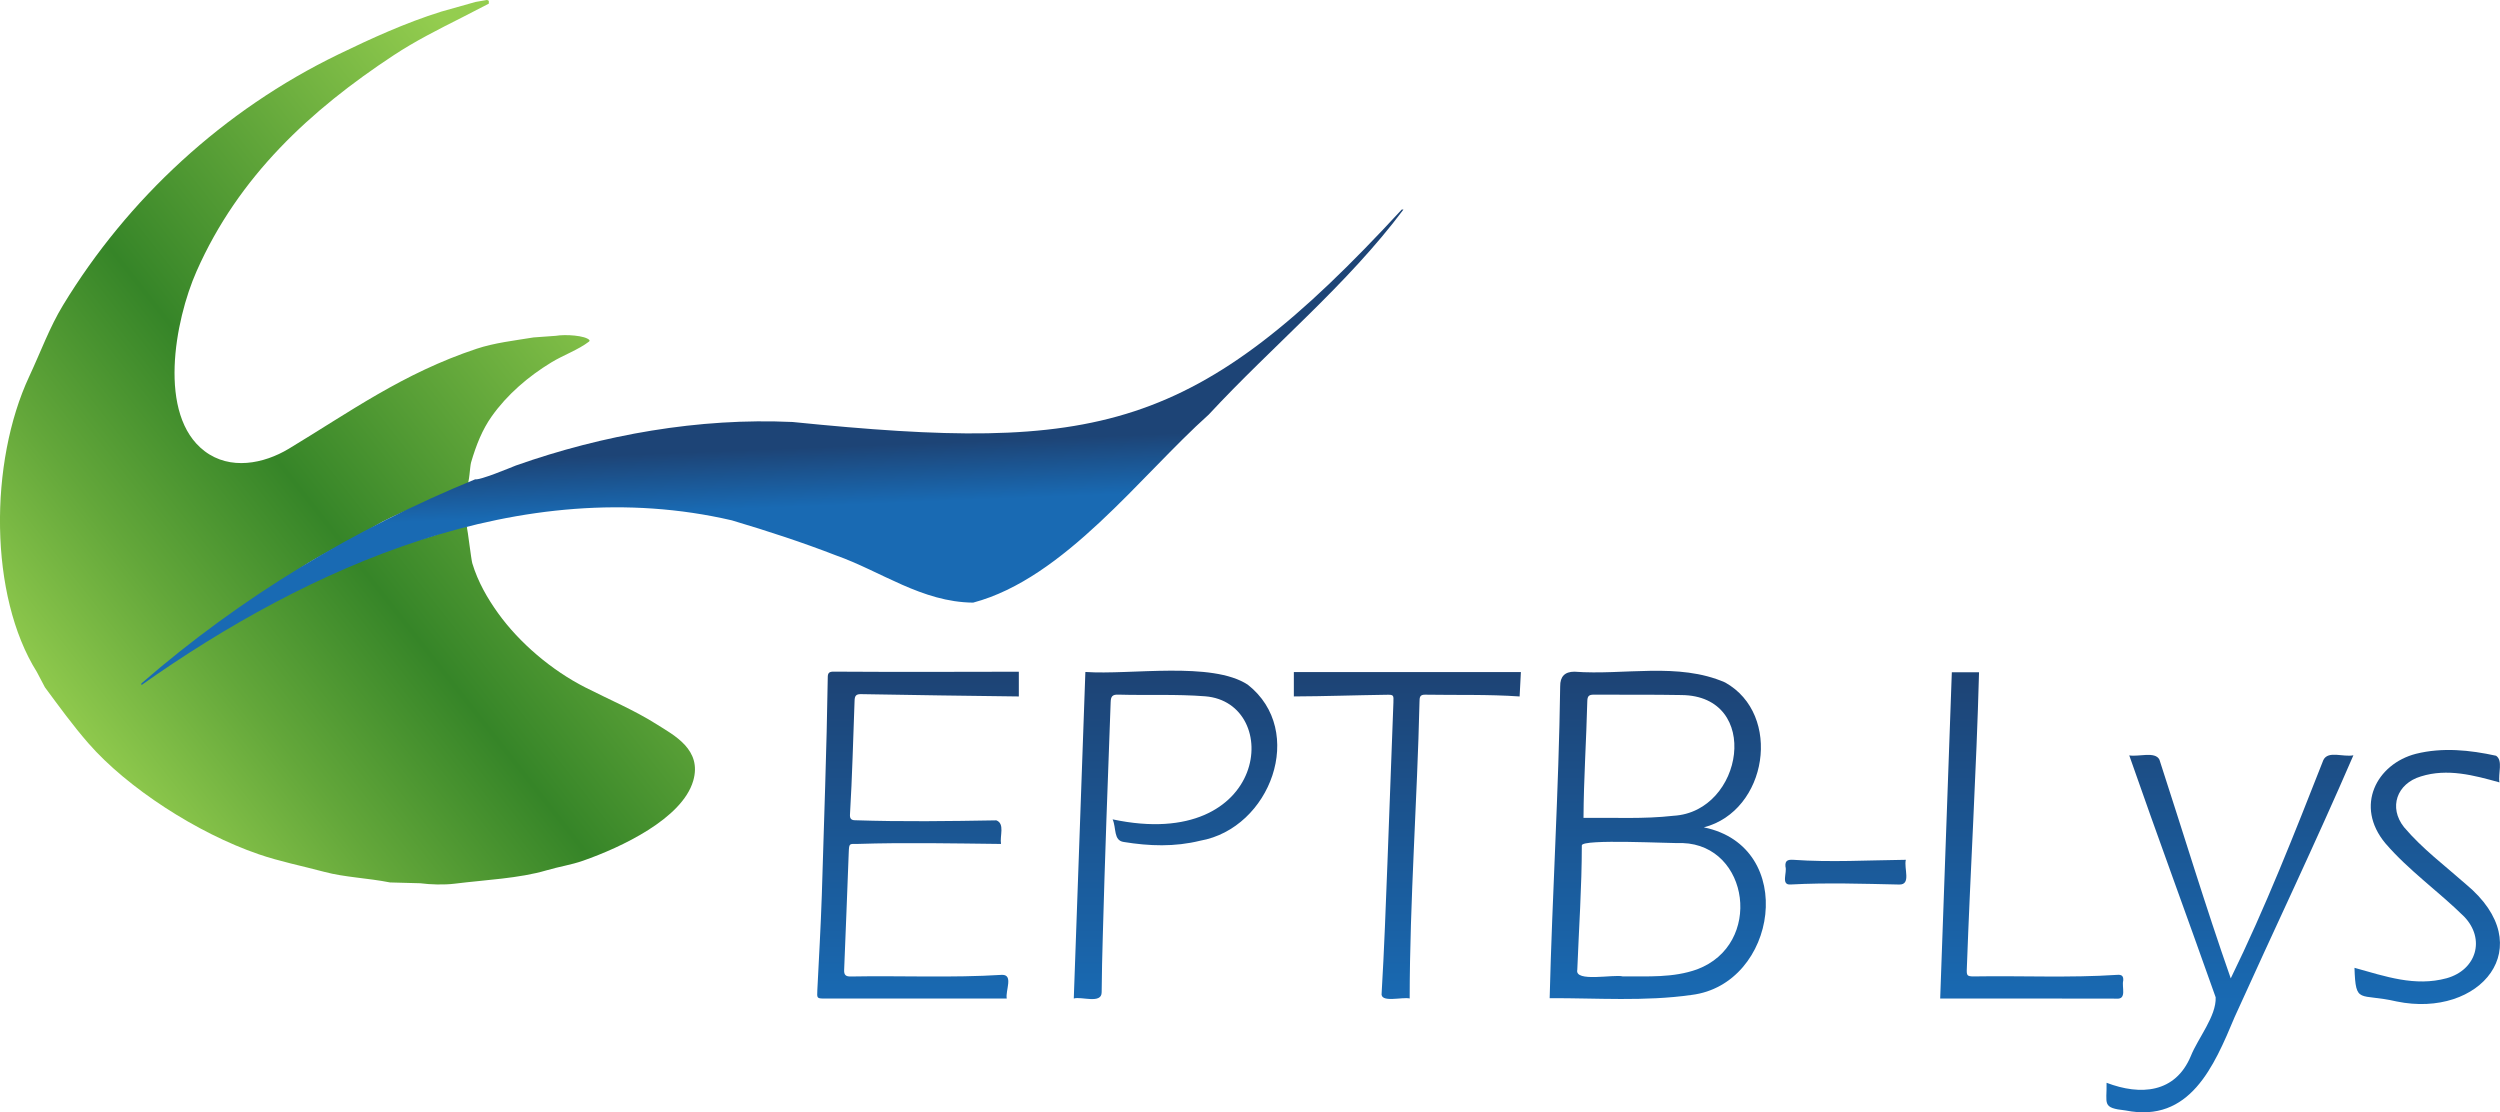
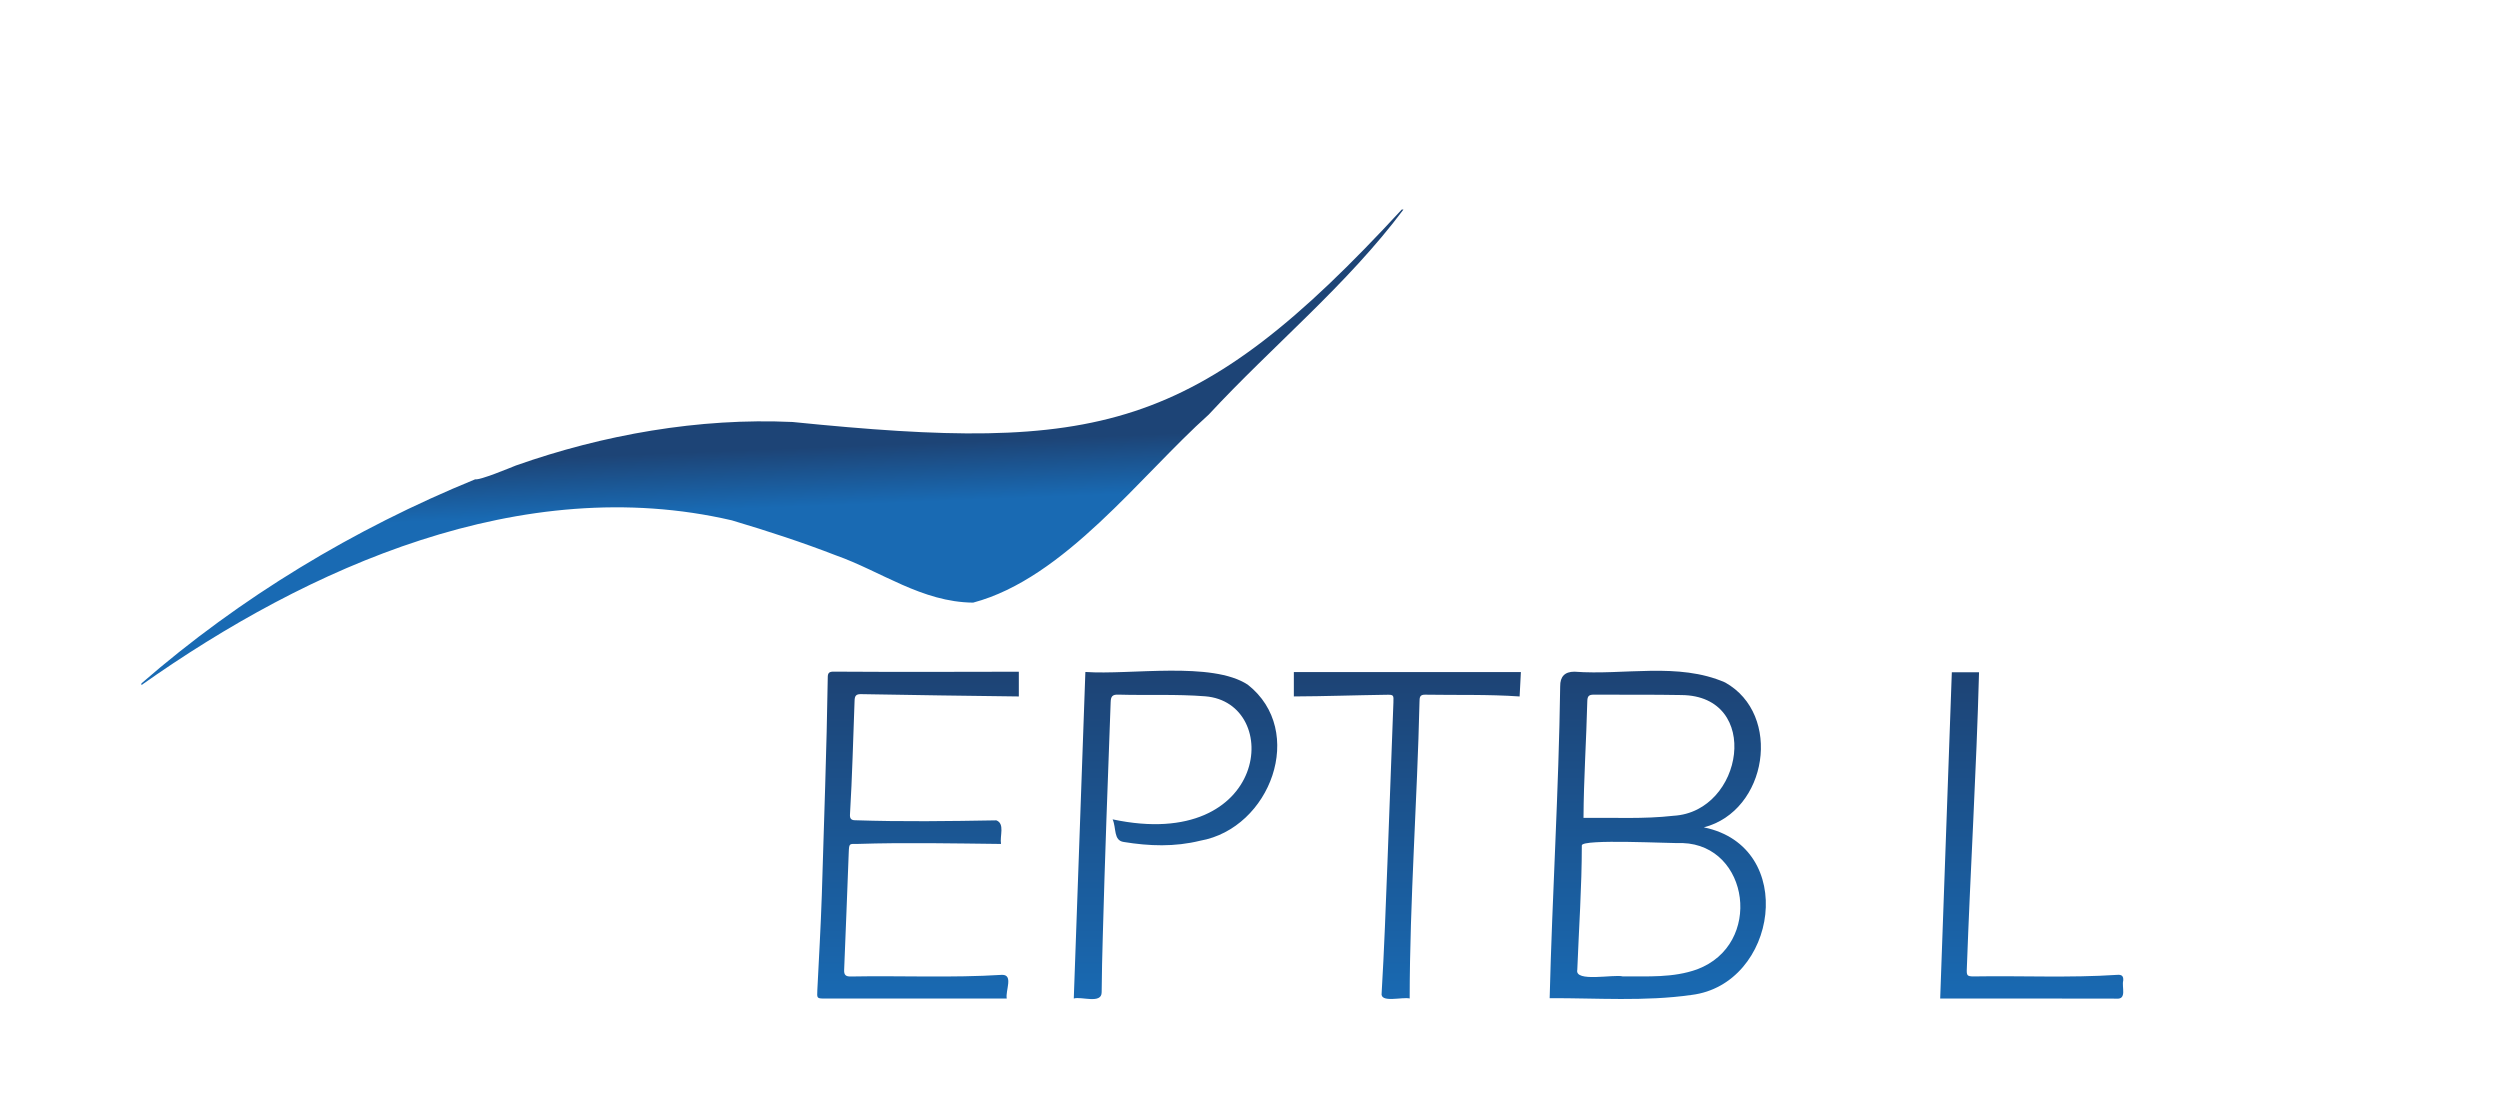
<svg xmlns="http://www.w3.org/2000/svg" xmlns:xlink="http://www.w3.org/1999/xlink" id="a" viewBox="0 0 1011.4 449.98">
  <defs>
    <style>.l{fill:url(#k);}.m{fill:url(#d);}.n{fill:url(#h);}.o{fill:url(#j);}.p{fill:url(#g);}.q{fill:url(#e);}.r{fill:url(#i);}.s{fill:url(#f);}.t{fill:url(#c);}.t,.u{fill-rule:evenodd;}.u{fill:url(#b);}</style>
    <linearGradient id="b" x1="31.48" y1="307.59" x2="267.84" y2="121.61" gradientUnits="userSpaceOnUse">
      <stop offset="0" stop-color="#94cd4f" />
      <stop offset=".23" stop-color="#63a73a" />
      <stop offset=".46" stop-color="#368528" />
      <stop offset="1" stop-color="#94cd4f" />
    </linearGradient>
    <linearGradient id="c" x1="319.67" y1="245.17" x2="314.82" y2="173.49" gradientTransform="translate(2.79 -.74) rotate(1.64)" gradientUnits="userSpaceOnUse">
      <stop offset=".67" stop-color="#196ab3" />
      <stop offset="1" stop-color="#1d4476" />
    </linearGradient>
    <linearGradient id="d" x1="746.67" y1="405.61" x2="746.67" y2="275.25" gradientUnits="userSpaceOnUse">
      <stop offset="0" stop-color="#196ab3" />
      <stop offset="1" stop-color="#1d4476" />
    </linearGradient>
    <linearGradient id="e" x1="371.39" y1="405.61" x2="371.39" y2="275.25" xlink:href="#d" />
    <linearGradient id="f" x1="475.57" y1="405.61" x2="475.57" y2="275.25" xlink:href="#d" />
    <linearGradient id="g" x1="902.12" y1="405.61" x2="902.12" y2="275.25" xlink:href="#d" />
    <linearGradient id="h" x1="569.37" y1="405.61" x2="569.37" y2="275.25" xlink:href="#d" />
    <linearGradient id="i" x1="821.96" y1="405.61" x2="821.96" y2="275.25" xlink:href="#d" />
    <linearGradient id="j" x1="981.97" y1="405.61" x2="981.97" y2="275.25" xlink:href="#d" />
    <linearGradient id="k" x1="670.66" y1="405.61" x2="670.66" y2="275.25" xlink:href="#d" />
  </defs>
-   <path class="u" d="M197.11,0l.65.33v1.14c-3.59,1.85-7.18,3.7-10.76,5.55-9.78,4.94-19.02,9.59-27.73,15.33-33.55,22.11-62.74,48.88-79.76,87.42-8.81,19.95-15.88,58.19,3.26,72.74,10.32,7.84,23.92,5.15,34.09-.98,24.51-14.77,46.21-30.56,76-40.45,7.17-2.38,15.01-3.26,23-4.57,2.99-.22,5.98-.43,8.97-.65,3.85-.67,12.06-.17,13.7,1.79l-.16.49c-4.52,3.46-10.36,5.45-15.33,8.48-9.36,5.7-17.89,13.03-24.14,21.86-3.77,5.33-6.25,11.53-8.32,18.59-.48,1.63-.69,8.44-1.63,9.13-2.8,2.08-7.47,2.42-10.28,3.91-8.68,4.64-18.72,7.64-27.07,12.72-7.91,4.81-16.26,8.76-24.3,13.37-13.68,7.85-35.09,26.69-25.12,20.88,11.62-6.77,24.2-11.99,36.53-17.94,5.18-2.5,11.06-3.51,15.98-5.87,6.64-3.19,13.98-4.34,21.53-6.85,3.68-1.22,8.08-3.23,12.72-3.26v.49c.18.19,1.71,12.81,2.12,14.19,2.29,7.63,6.25,14.39,10.44,20.22,8.61,11.99,21.64,23.1,35.23,30.01,9.71,4.94,20,9.28,29.03,15.01,6.95,4.4,18.37,10.2,14.68,22.83-4.48,15.32-29.16,26.91-44.53,32.29-4.9,1.72-9.62,2.37-14.84,3.91-10.97,3.25-24.79,3.86-37.02,5.38-4.47.56-9.96.37-14.03-.16-4.08-.11-8.16-.22-12.23-.33-9.04-1.79-18.36-2.09-26.42-4.24-9.61-2.56-18.08-4.2-26.75-7.18-24.92-8.56-53.16-26.89-68.83-44.85-6.29-7.21-11.84-14.87-17.61-22.67-1.09-2.07-2.17-4.13-3.26-6.2-19.38-30.84-19.33-84.82-3.1-119.55,4.72-10.1,8.18-19.78,13.7-28.87,26.14-43.01,64.9-78.92,111.4-101.45,13.09-6.34,26.97-12.72,41.59-17.29,4.62-1.3,9.24-2.61,13.86-3.91l4.73-.82Z" />
  <path class="t" d="M567.09,84.77h.69c-22.68,30.36-53.01,55.15-78.79,82.97-27.51,24.61-58.32,66.24-95.3,76.06-20.77-.2-37.23-12.68-55.59-19.15-13.5-5.23-27.22-9.73-42.03-14.14-84.86-19.7-171.16,18.81-238.86,66.66v-.69c40.07-34.83,85.88-62.48,135.03-82.57,1.96.42,13.96-4.59,16.48-5.59,35.32-12.46,73.98-19.34,111.91-17.6,123.54,12.47,162.94,4.66,246.46-85.94Z" />
-   <path class="m" d="M771.02,347.85c-.85,3.46,2.28,10.08-2.65,10-14.64-.31-29.29-.81-43.92-.02-4.1.34-1.37-4.86-2.12-7.2-.26-2.51.98-2.9,3.09-2.79,15.19,1.08,30.4.16,45.6,0Z" />
  <path class="q" d="M407.29,403.97c-24.46,0-48.86,0-73.31,0-3.55,0-3.49,0-3.32-3.39.64-12.77,1.38-25.55,1.81-38.33.86-29.39,1.97-58.79,2.41-88.19-.02-1.93.68-2.36,2.47-2.34,24.96.16,49.87.09,74.83.03v10.01c-21.31-.2-42.58-.61-63.88-.94-1.98-.03-2.51.71-2.57,2.61-.58,15.36-.94,30.73-1.86,46.07-.11,1.54.41,2.34,2.07,2.34,19,.64,38.13.37,57.14.04,3.54,1.38,1.33,6.3,1.89,9.55-19.47-.21-38.64-.63-58.07-.01-3.35,0-3.38-.41-3.54,3.65-.61,15.77-1.19,31.54-1.85,47.31-.08,1.94.55,2.68,2.53,2.67,20.46-.39,40.98.61,61.4-.67,4.62,0,1.26,6.34,1.85,9.59Z" />
  <path class="s" d="M450.12,331.48c63.4,13.47,69.03-47.31,37.41-49.79-11.68-.91-23.48-.33-35.19-.67-2.36-.08-2.94.81-3.01,3-1.17,31.64-2.34,63.28-3.19,94.93-.22,7.47-.39,14.95-.45,22.43.06,4.97-8.23,1.63-11.28,2.58,1.57-44.12,3.12-88,4.69-132.11,18.29,1.27,51.18-4.38,65.7,5.15,23.82,18.71,9.16,58.09-19.25,63.12-10.34,2.55-20.58,2.2-30.92.51-4.26-.59-2.94-5.7-4.51-9.15Z" />
-   <path class="p" d="M852.24,438.05c13.72,5.24,27.8,4.18,34.06-10.77,2.89-7.27,10.39-16.18,10.07-23.81-11.56-32.68-23.54-65.14-34.96-97.87,3.74.67,10.49-1.75,12.21,1.73,9.61,29.51,18.59,59.2,28.85,88.48,14.04-28.69,25.76-58.56,37.46-88.31,1.93-3.98,8.02-1.1,12.16-1.94-15.4,35.66-32.06,70.5-48.04,105.88-8.4,20.08-18.14,42.99-44.11,37.81-9.81-1.06-7.51-2.62-7.71-11.19Z" />
  <path class="n" d="M570.31,403.94c-3.02-.74-12.1,2-11.35-2.23,1.05-17.66,1.68-35.34,2.36-53.01.81-21.5,1.6-43,2.4-64.5.12-3.12.14-3.18-3.1-3.12-12.4.17-24.77.62-37.18.67v-9.87h91.85c-.17,3.24-.33,6.35-.51,9.88-12.78-.89-25.53-.5-38.33-.72-2.19-.03-2.12,1.33-2.17,2.78-.92,40.07-3.92,80.03-3.98,120.12Z" />
  <path class="r" d="M784.92,403.97c1.58-44.21,3.14-88.01,4.71-132h11.01c-1.06,39.9-3.51,79.91-4.94,119.85-.13,2.88.06,3.2,2.91,3.2,19.29-.32,38.65.63,57.9-.63,1.8-.16,2.64.41,2.46,2.35-.66,2.55,1.56,7.62-2.68,7.27-23.77-.11-47.62,0-71.38-.03Z" />
-   <path class="o" d="M952.53,391.54c12.48,3.46,24.47,7.71,37.3,4.21,12.02-3.37,15.76-15.8,7.11-24.88-10.27-10.15-22.45-18.69-31.89-29.68-12.59-15.09-3.56-32.15,12.38-36.24,10.72-2.66,21.74-1.53,32.37.79,2.94,1.95.75,7.32,1.39,10.79-10.34-2.89-21.09-5.78-31.77-2.43-9.77,2.9-13.19,12.58-6.83,20.56,7.33,8.67,16.6,15.61,25.09,23.12,30.26,25.16,5.73,54.35-28.11,47.37-15.19-3.53-16.55,1.47-17.04-13.62Z" />
  <path class="l" d="M689.29,334.72c25.78-6.65,31.88-45.68,8.61-58.63-18.96-8.27-40.84-2.84-60.98-4.35q-5.8,0-5.73,5.92c-.58,42.11-3.2,84.07-4.26,126.16,19.07-.07,38.5,1.4,57.43-1.31,34.69-4.31,43.15-59.98,4.94-67.79ZM642.16,283.63c.06-1.89.56-2.61,2.58-2.6,11.81.1,23.63-.07,35.44.16,32.7.21,25.19,47.22-3.14,48.84-12.15,1.38-24,.69-36.42.84.09-15.91,1.15-31.39,1.54-47.24ZM686.63,392.14c-9.79,3.53-19.96,2.78-30.1,2.88-3.59-.97-19.62,2.52-18.42-2.7.65-16.77,1.83-33.52,1.83-50.3,0-2.75,36.31-.72,40.81-.95,27.01.93,32.63,41.03,5.87,51.07Z" />
</svg>